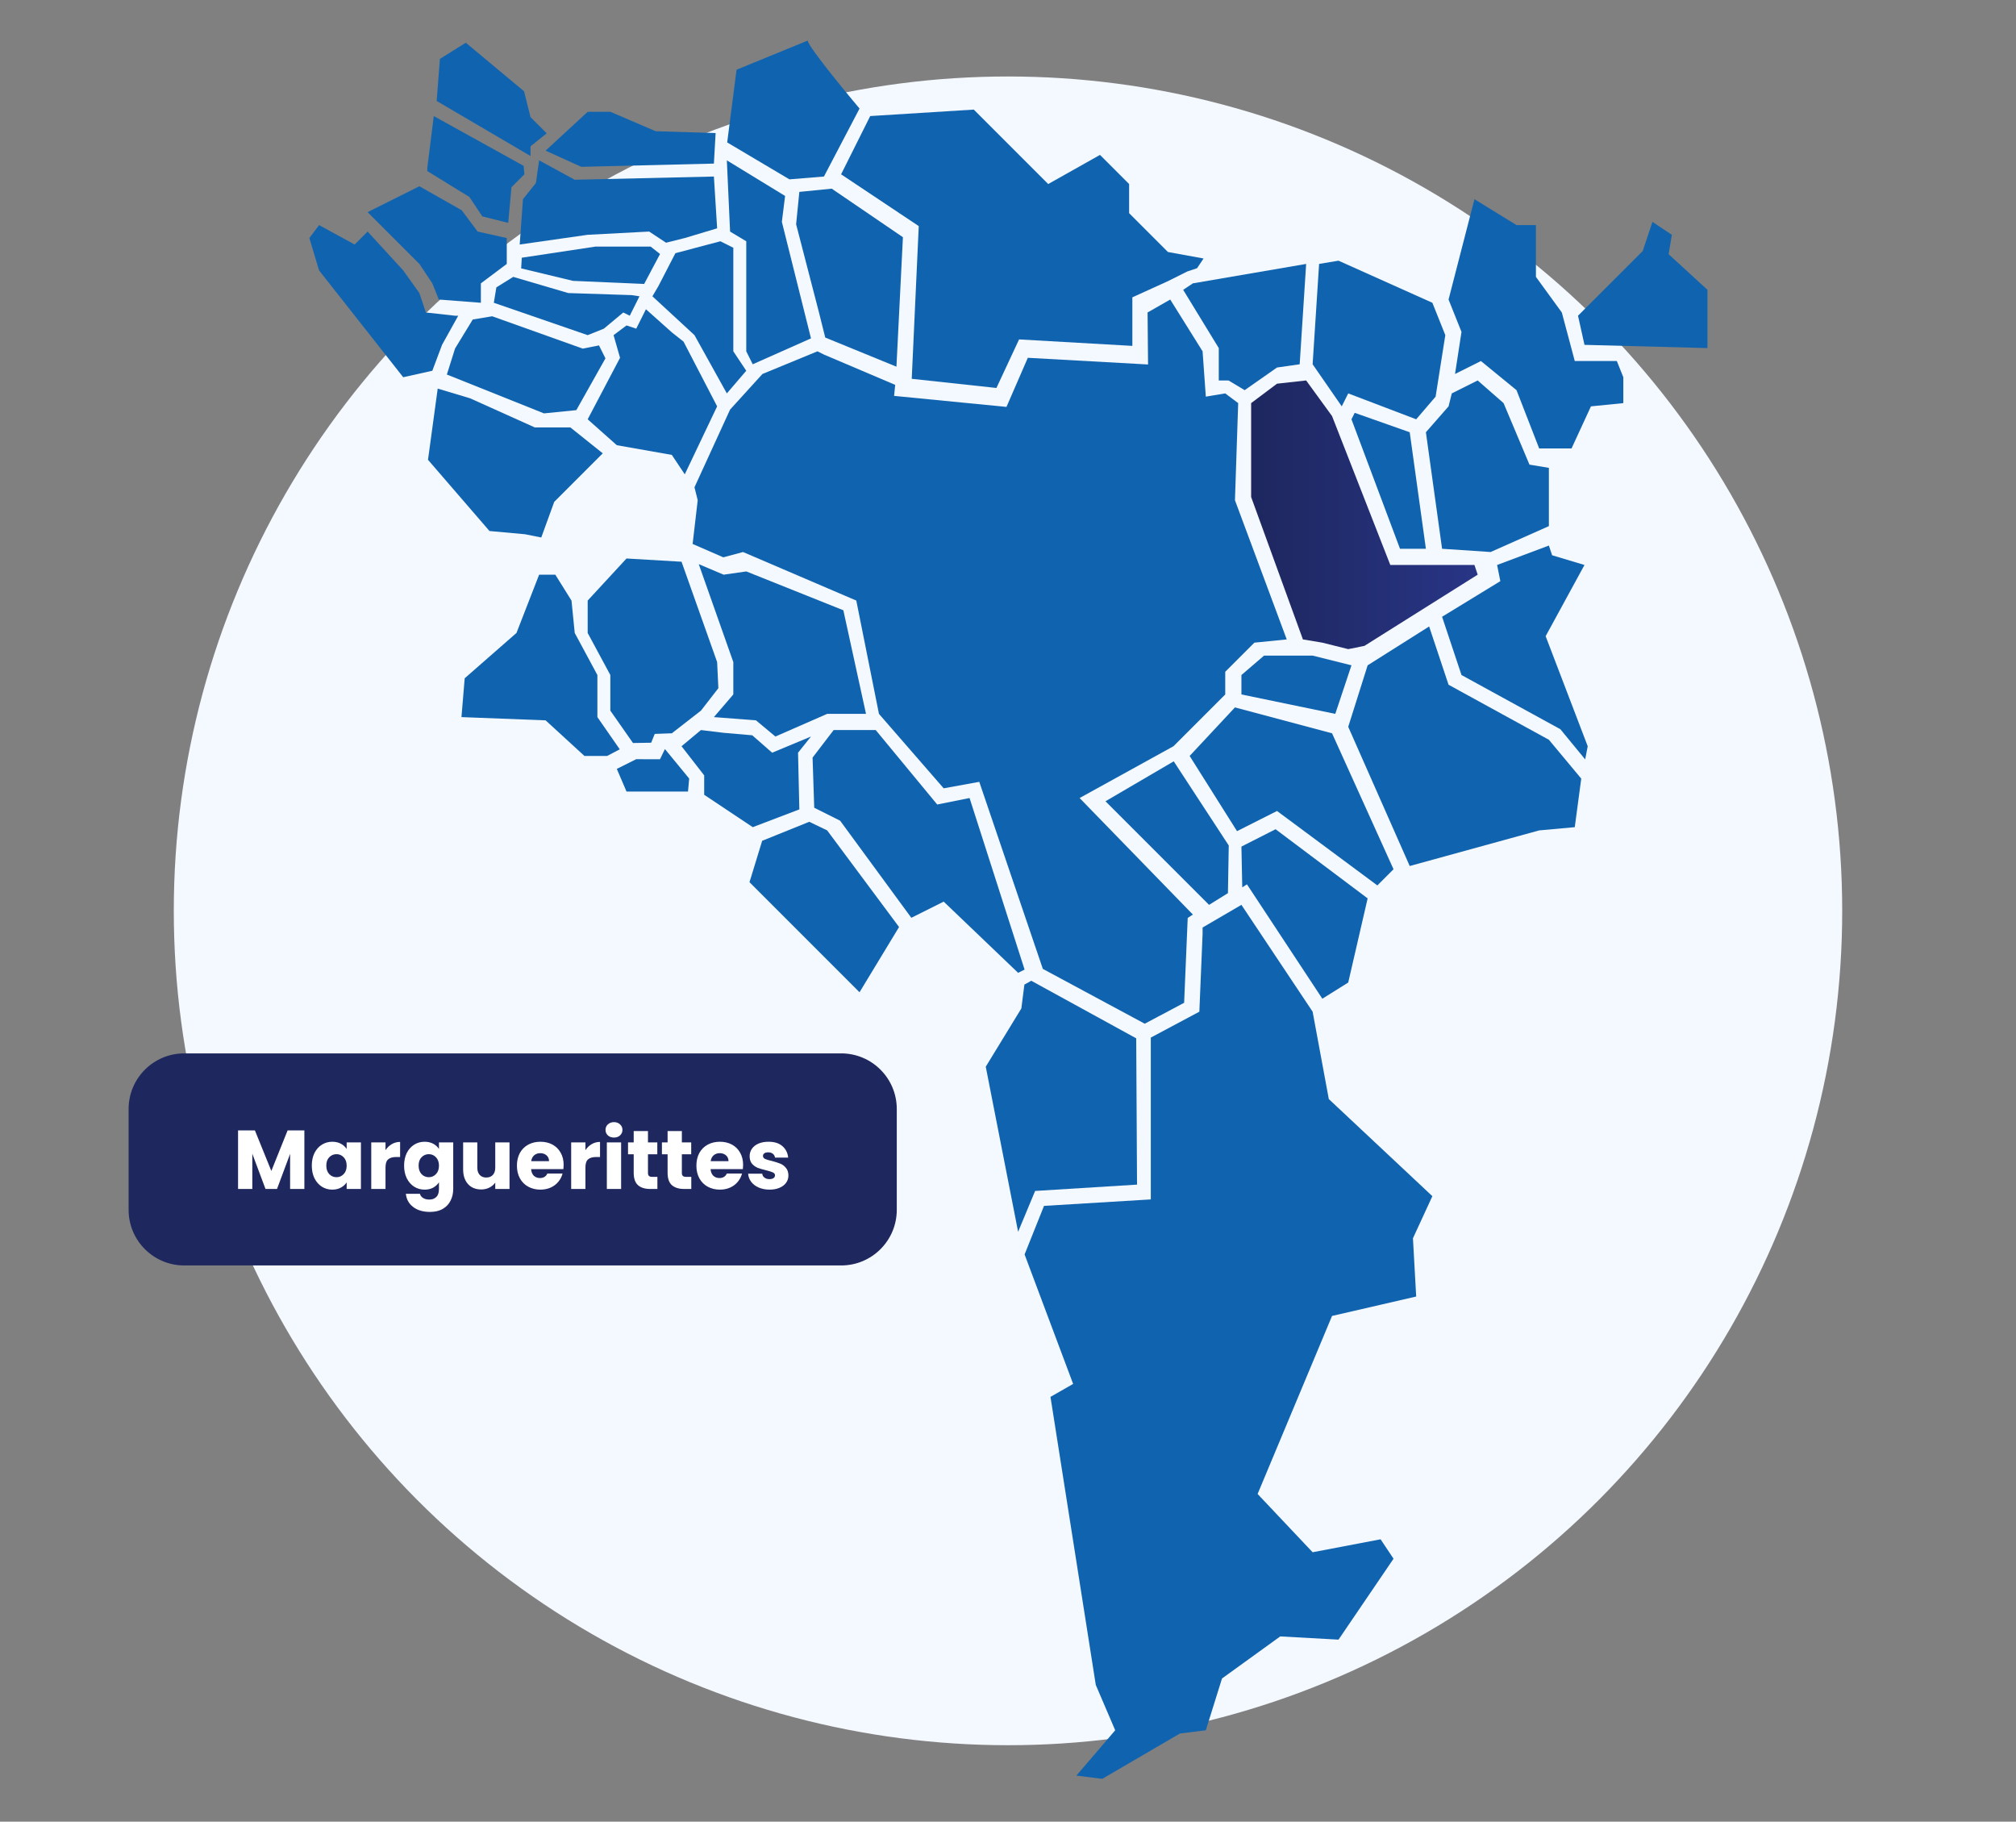
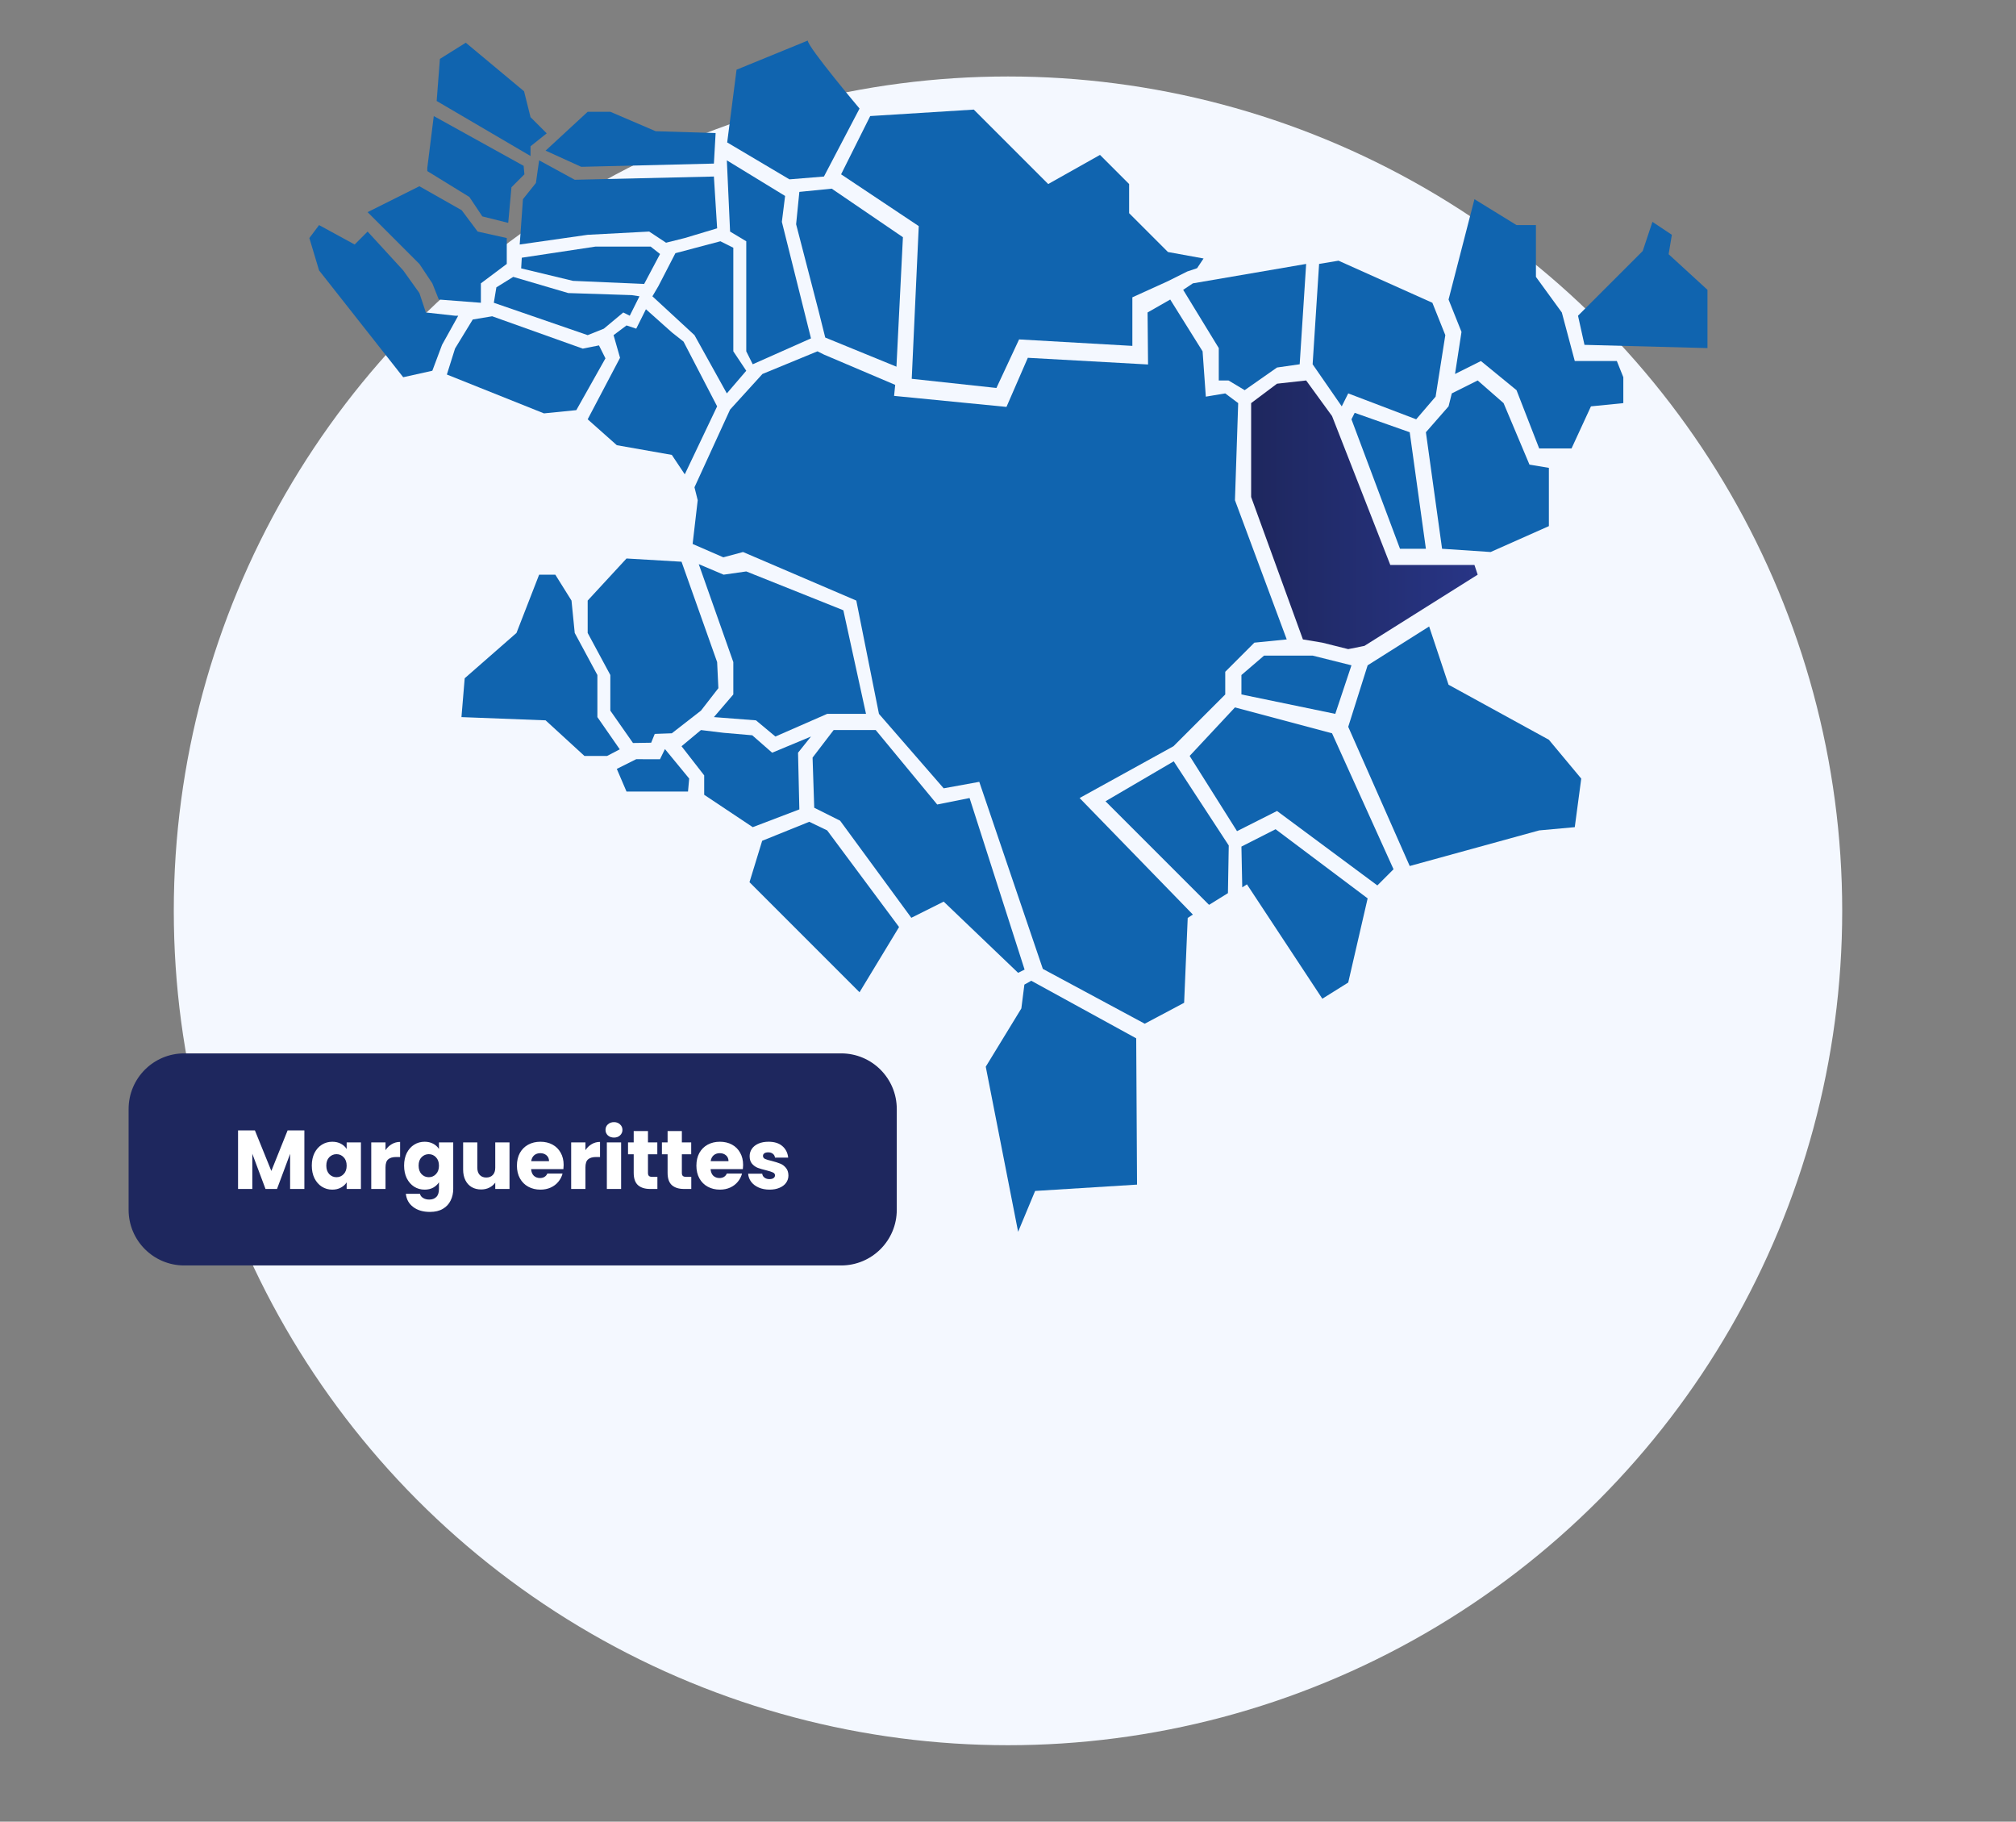
<svg xmlns="http://www.w3.org/2000/svg" width="580" height="524" viewBox="0 0 580 524" fill="none">
  <rect x="0" y="0" width="580" height="524" fill="#808080" stroke="none" />
  <circle cx="290" cy="262" r="240" fill="url(#paint0_linear_2002_1007)" />
  <path d="M262.185 263.999L271.496 259.344L292.911 279.828L294.773 278.897L278.944 229.549L269.633 231.411L251.943 209.996H239.838L233.776 217.92L234.252 232.342L241.7 236.066L262.185 263.999Z" fill="#1064AF" />
  <path d="M237.976 238.86L258.658 266.654L247.287 285.414L215.629 253.757L219.275 241.851L232.825 236.383L237.976 238.86Z" fill="#1064AF" />
  <path d="M216.561 237.929L229.972 232.818L229.596 216.513L233.32 211.858L222.147 216.513L216.422 211.501L208.181 210.788L201.663 209.996L196.076 214.651L202.594 223.031V228.618L216.561 237.929Z" fill="#1064AF" />
  <path d="M177.454 221.169L180.248 227.687H197.939L198.276 223.943L191.302 215.463L189.875 218.395L183.041 218.376L177.454 221.169Z" fill="#1064AF" />
  <path d="M174.661 217.444L178.306 215.542L171.868 206.271V194.167L165.35 182.063L164.419 172.752L159.764 165.303H155.108L148.59 182.063L133.693 195.098L132.762 206.271L156.97 207.202L168.143 217.444H174.661Z" fill="#1064AF" />
  <path d="M175.592 204.409L182.11 213.72L187.34 213.641L188.37 211.105L193.283 210.927L201.663 204.409L206.675 197.951L206.318 190.443L196.076 161.578L180.248 160.647L169.074 172.752V182.063L175.592 194.167V204.409Z" fill="#1064AF" />
  <path d="M201.029 162.272L210.974 190.443V199.754L205.388 206.271L217.492 207.202L223.079 211.858L237.976 205.34H249.149L242.632 175.545L214.699 164.372L208.181 165.303L201.029 162.272Z" fill="#1064AF" />
  <path d="M199.8 140.163L200.731 143.887L199.266 156.467L208.101 160.31L213.767 158.785L246.355 172.751L252.873 205.34L271.495 226.755L281.737 224.893L300.022 278.698L329.342 294.467L340.673 288.445L341.703 264.039L343.189 263.068L310.601 229.548L337.603 214.651L352.5 199.753V193.236L360.88 184.856L370.191 183.925L355.294 143.887L356.225 115.954L352.5 113.161L346.914 114.092L345.983 101.057L336.672 86.159L330.154 89.884L330.293 104.841L295.703 102.919L289.562 117.044L257.231 113.874L257.548 110.705L237.044 101.988L235.182 101.057L219.353 107.574L210.042 117.817L199.8 140.163Z" fill="#1064AF" />
-   <path d="M155.723 154.605L159.447 144.363L173.414 130.397L164.103 122.948H153.861L135.239 114.568L125.928 111.775L123.134 132.259L140.825 152.743L151.067 153.674L155.723 154.605Z" fill="#1064AF" />
  <path d="M169.074 120.61L177.454 128.059L193.283 130.852L197.007 136.439L206.318 116.886L196.651 98.264L193.343 95.648L185.834 88.953L183.041 94.54L180.248 93.609L176.523 96.402L178.385 102.919L169.074 120.61Z" fill="#1064AF" />
  <path d="M165.806 117.975L174.186 103.078L172.323 99.353L167.668 100.284L141.597 90.973L136.011 91.904L130.919 100.245L128.562 107.733L137.873 111.458L156.495 118.906L165.806 117.975Z" fill="#1064AF" />
  <path d="M142.073 87.091L142.805 82.653L147.659 79.642L163.488 84.297L181.753 84.891L183.972 85.229L181.179 90.815L179.316 89.884L173.73 94.54L169.074 96.402L142.073 87.091Z" fill="#1064AF" />
  <path d="M131.831 90.815L127.175 99.195L124.382 106.644L116.002 108.506L91.793 77.78L89 68.469L91.793 64.744L102.035 70.331L105.76 66.607L116.002 77.78L120.657 84.297L122.52 89.884L130.899 90.815H131.831Z" fill="#1064AF" />
  <path d="M105.76 61.02L120.657 75.918L124.382 81.504L126.244 86.16L138.348 87.091V81.504L145.797 75.918V68.469L137.417 66.607L132.821 60.465L120.657 53.571L105.76 61.02Z" fill="#1064AF" />
  <path d="M122.936 49.213L135.04 56.662L138.765 62.248L146.214 64.111L147.145 53.869L150.869 50.144L150.651 47.708L124.798 33.384L122.936 48.282V49.213Z" fill="#1064AF" />
  <path d="M150.116 74.13L149.938 77.2L164.836 80.786L185.32 81.682L189.896 73.062L187.182 70.925H171.353L150.116 74.13Z" fill="#1064AF" />
  <path d="M149.521 70.331L169.075 67.538L186.765 66.607L191.619 69.816L197.008 68.469L206.319 65.675L205.387 50.778L165.35 51.709L155.108 46.122L154.177 52.64L150.453 57.296L149.521 70.331Z" fill="#1064AF" />
  <path d="M194.313 72.827L189.4 82.337L187.697 85.229L199.801 96.402L209.112 113.162L214.698 106.644L210.974 101.057V71.262L207.25 69.4L194.313 72.827Z" fill="#1064AF" />
  <path d="M156.97 43.329L167.212 47.985L205.387 47.054L205.883 38.277L188.628 37.743L175.592 32.156H169.074L156.97 43.329Z" fill="#1064AF" />
  <path d="M152.631 44.875V42.082L157.287 38.357L152.631 33.702L150.769 26.253L134.009 12.287L126.56 16.942L125.629 29.046L152.631 44.875Z" fill="#1064AF" />
  <path d="M340.397 83.366L350.639 100.126V109.437H353.432L358.088 112.23L367.399 105.712L373.916 104.781L375.778 75.917L343.19 81.504L340.397 83.366Z" fill="#1064AF" />
  <path d="M379.503 75.917L377.641 104.781L386.021 116.886L386.952 115.023L387.883 113.161L407.436 120.61L413.022 114.092L415.816 96.401L412.091 87.09L385.089 74.986L379.503 75.917Z" fill="#1064AF" />
  <path d="M424.196 57.295L416.747 86.159L420.471 95.47L418.609 107.575L426.058 103.85L436.3 112.23L442.818 128.99H452.129L457.715 116.886L467.026 115.954V108.506L465.164 103.85H453.06L449.335 89.884L441.886 79.642V64.744H436.3L424.196 57.295Z" fill="#1064AF" />
  <path d="M453.991 90.815L455.853 99.195L491.235 100.126V83.366L480.061 73.124L480.993 67.537L475.406 63.813L472.613 72.193L453.991 90.815Z" fill="#1064AF" />
  <path d="M359.95 115.954L367.398 110.368L375.778 109.437L383.227 119.679L399.987 162.509H424.196L425.127 165.303L392.538 185.787L387.883 186.718L380.434 184.856L374.847 183.925L359.95 142.956V115.954Z" fill="url(#paint1_linear_2002_1007)" />
  <path d="M388.814 120.61L402.78 157.854H410.229L405.573 124.334L389.745 118.748L388.814 120.61Z" fill="#1064AF" />
  <path d="M410.229 124.334L416.747 116.886L417.678 113.161L425.127 109.437L432.575 115.954L440.024 133.645L445.611 134.576V151.336L428.851 158.785L414.884 157.854L410.229 124.334Z" fill="#1064AF" />
  <path d="M211.906 20.051L209.211 40.971L227.12 51.59L237.046 50.778L247.288 31.224C247.288 31.224 232.39 13.534 232.39 11.671L211.906 20.051Z" fill="#1064AF" />
  <path d="M209.112 46.122L210.043 66.606L214.699 69.4V101.057L216.561 104.781L233.321 97.332L224.941 63.813L225.872 56.364L209.112 46.122Z" fill="#1064AF" />
  <path d="M229.973 55.196L229.042 64.507L235.559 89.646L237.422 97.095L257.906 105.475L259.768 68.231L239.284 54.265L229.973 55.196Z" fill="#1064AF" />
  <path d="M241.978 50.144L250.358 33.384L280.153 31.522L301.568 52.937L316.466 44.557L324.846 52.937V61.317L336.019 72.49L346.261 74.352L344.399 77.146L341.606 78.077L336.019 80.87L325.777 85.525V99.492L293.188 97.63L286.671 111.596L262.304 108.961L264.324 65.041L241.978 50.144Z" fill="#1064AF" />
  <path d="M357.156 243.515L357.394 255.243L358.741 254.372L380.434 287.277L387.883 282.621L393.469 258.413L366.982 238.523L357.156 243.515Z" fill="#1064AF" />
-   <path d="M414.885 177.408L431.644 167.166L430.713 162.51L445.611 156.924L446.542 159.717L455.853 162.51L444.68 182.995L456.784 214.652L456.051 218.436L448.919 209.759L420.471 194.168L414.885 177.408Z" fill="#1064AF" />
  <path d="M393.469 191.374L411.16 180.201L416.747 196.961L445.611 212.79L454.922 223.963L453.059 237.929L442.817 238.861L405.573 249.103L387.883 209.065L393.469 191.374Z" fill="#1064AF" />
  <path d="M388.814 191.374L384.158 205.341L357.156 199.754V194.168L363.674 188.581H377.641L388.814 191.374Z" fill="#1064AF" />
  <path d="M342.259 217.445L355.294 203.479L383.227 210.928L400.918 250.034L396.263 254.689L367.398 233.274L355.888 239.078L342.259 217.445Z" fill="#1064AF" />
  <path d="M318.05 230.481L337.683 218.991L353.511 243.2L353.274 256.908L347.845 260.276L318.05 230.481Z" fill="#1064AF" />
  <path d="M292.911 354.317L297.804 342.569L327.124 340.747L326.885 298.669L296.695 282.108L294.713 283.216L293.842 290.071L283.6 306.831L292.911 354.317Z" fill="#1064AF" />
-   <path d="M345.983 266.793L357.156 260.275L377.64 291.001L382.296 316.141L412.091 344.074L406.504 356.178L407.435 372.938L383.227 378.524L361.812 429.735L377.64 446.495L397.193 442.77L400.918 448.357L385.089 471.634L368.329 470.703L351.569 482.807L346.914 497.705L339.465 498.636L317.119 511.672L309.67 510.74L320.843 497.705L315.257 484.67L302.221 401.802L308.739 398.078L294.772 360.834L300.359 346.867L331.085 345.005V298.45L345.052 291.001L345.983 268.655V266.793Z" fill="#1064AF" />
  <path d="M37 319C37 310.163 44.163 303 53 303H242C250.837 303 258 310.163 258 319V348C258 356.837 250.837 364 242 364H53C44.163 364 37 356.837 37 348V319Z" fill="#1E275E" />
  <path d="M87.568 325.152V342H83.464V331.896L79.696 342H76.384L72.592 331.872V342H68.488V325.152H73.336L78.064 336.816L82.744 325.152H87.568ZM89.703 335.28C89.703 333.904 89.959 332.696 90.471 331.656C90.999 330.616 91.711 329.816 92.607 329.256C93.503 328.696 94.503 328.416 95.607 328.416C96.551 328.416 97.375 328.608 98.079 328.992C98.799 329.376 99.351 329.88 99.735 330.504V328.608H103.839V342H99.735V340.104C99.335 340.728 98.775 341.232 98.055 341.616C97.351 342 96.527 342.192 95.583 342.192C94.495 342.192 93.503 341.912 92.607 341.352C91.711 340.776 90.999 339.968 90.471 338.928C89.959 337.872 89.703 336.656 89.703 335.28ZM99.735 335.304C99.735 334.28 99.447 333.472 98.871 332.88C98.311 332.288 97.623 331.992 96.807 331.992C95.991 331.992 95.295 332.288 94.719 332.88C94.159 333.456 93.879 334.256 93.879 335.28C93.879 336.304 94.159 337.12 94.719 337.728C95.295 338.32 95.991 338.616 96.807 338.616C97.623 338.616 98.311 338.32 98.871 337.728C99.447 337.136 99.735 336.328 99.735 335.304ZM110.912 330.84C111.392 330.104 111.992 329.528 112.712 329.112C113.432 328.68 114.232 328.464 115.112 328.464V332.808H113.984C112.96 332.808 112.192 333.032 111.68 333.48C111.168 333.912 110.912 334.68 110.912 335.784V342H106.808V328.608H110.912V330.84ZM122.162 328.416C123.106 328.416 123.93 328.608 124.634 328.992C125.354 329.376 125.906 329.88 126.29 330.504V328.608H130.394V341.976C130.394 343.208 130.146 344.32 129.65 345.312C129.17 346.32 128.426 347.12 127.418 347.712C126.426 348.304 125.186 348.6 123.698 348.6C121.714 348.6 120.106 348.128 118.874 347.184C117.642 346.256 116.938 344.992 116.762 343.392H120.818C120.946 343.904 121.25 344.304 121.73 344.592C122.21 344.896 122.802 345.048 123.506 345.048C124.354 345.048 125.026 344.8 125.522 344.304C126.034 343.824 126.29 343.048 126.29 341.976V340.08C125.89 340.704 125.338 341.216 124.634 341.616C123.93 342 123.106 342.192 122.162 342.192C121.058 342.192 120.058 341.912 119.162 341.352C118.266 340.776 117.554 339.968 117.026 338.928C116.514 337.872 116.258 336.656 116.258 335.28C116.258 333.904 116.514 332.696 117.026 331.656C117.554 330.616 118.266 329.816 119.162 329.256C120.058 328.696 121.058 328.416 122.162 328.416ZM126.29 335.304C126.29 334.28 126.002 333.472 125.426 332.88C124.866 332.288 124.178 331.992 123.362 331.992C122.546 331.992 121.85 332.288 121.274 332.88C120.714 333.456 120.434 334.256 120.434 335.28C120.434 336.304 120.714 337.12 121.274 337.728C121.85 338.32 122.546 338.616 123.362 338.616C124.178 338.616 124.866 338.32 125.426 337.728C126.002 337.136 126.29 336.328 126.29 335.304ZM146.587 328.608V342H142.483V340.176C142.067 340.768 141.499 341.248 140.779 341.616C140.075 341.968 139.291 342.144 138.427 342.144C137.403 342.144 136.499 341.92 135.715 341.472C134.931 341.008 134.323 340.344 133.891 339.48C133.459 338.616 133.243 337.6 133.243 336.432V328.608H137.323V335.88C137.323 336.776 137.555 337.472 138.019 337.968C138.483 338.464 139.107 338.712 139.891 338.712C140.691 338.712 141.323 338.464 141.787 337.968C142.251 337.472 142.483 336.776 142.483 335.88V328.608H146.587ZM162.159 335.088C162.159 335.472 162.135 335.872 162.087 336.288H152.799C152.863 337.12 153.127 337.76 153.591 338.208C154.071 338.64 154.655 338.856 155.343 338.856C156.367 338.856 157.079 338.424 157.479 337.56H161.847C161.623 338.44 161.215 339.232 160.623 339.936C160.047 340.64 159.319 341.192 158.439 341.592C157.559 341.992 156.575 342.192 155.487 342.192C154.175 342.192 153.007 341.912 151.983 341.352C150.959 340.792 150.159 339.992 149.583 338.952C149.007 337.912 148.719 336.696 148.719 335.304C148.719 333.912 148.999 332.696 149.559 331.656C150.135 330.616 150.935 329.816 151.959 329.256C152.983 328.696 154.159 328.416 155.487 328.416C156.783 328.416 157.935 328.688 158.943 329.232C159.951 329.776 160.735 330.552 161.295 331.56C161.871 332.568 162.159 333.744 162.159 335.088ZM157.959 334.008C157.959 333.304 157.719 332.744 157.239 332.328C156.759 331.912 156.159 331.704 155.439 331.704C154.751 331.704 154.167 331.904 153.687 332.304C153.223 332.704 152.935 333.272 152.823 334.008H157.959ZM168.428 330.84C168.908 330.104 169.508 329.528 170.228 329.112C170.948 328.68 171.748 328.464 172.628 328.464V332.808H171.5C170.476 332.808 169.708 333.032 169.196 333.48C168.684 333.912 168.428 334.68 168.428 335.784V342H164.324V328.608H168.428V330.84ZM176.654 327.216C175.934 327.216 175.342 327.008 174.878 326.592C174.43 326.16 174.206 325.632 174.206 325.008C174.206 324.368 174.43 323.84 174.878 323.424C175.342 322.992 175.934 322.776 176.654 322.776C177.358 322.776 177.934 322.992 178.382 323.424C178.846 323.84 179.078 324.368 179.078 325.008C179.078 325.632 178.846 326.16 178.382 326.592C177.934 327.008 177.358 327.216 176.654 327.216ZM178.694 328.608V342H174.59V328.608H178.694ZM189.132 338.52V342H187.044C185.556 342 184.396 341.64 183.564 340.92C182.732 340.184 182.316 338.992 182.316 337.344V332.016H180.684V328.608H182.316V325.344H186.42V328.608H189.108V332.016H186.42V337.392C186.42 337.792 186.516 338.08 186.708 338.256C186.9 338.432 187.22 338.52 187.668 338.52H189.132ZM198.882 338.52V342H196.794C195.306 342 194.146 341.64 193.314 340.92C192.482 340.184 192.066 338.992 192.066 337.344V332.016H190.434V328.608H192.066V325.344H196.17V328.608H198.858V332.016H196.17V337.392C196.17 337.792 196.266 338.08 196.458 338.256C196.65 338.432 196.97 338.52 197.418 338.52H198.882ZM213.792 335.088C213.792 335.472 213.768 335.872 213.72 336.288H204.432C204.496 337.12 204.76 337.76 205.224 338.208C205.704 338.64 206.288 338.856 206.976 338.856C208 338.856 208.712 338.424 209.112 337.56H213.48C213.256 338.44 212.848 339.232 212.256 339.936C211.68 340.64 210.952 341.192 210.072 341.592C209.192 341.992 208.208 342.192 207.12 342.192C205.808 342.192 204.64 341.912 203.616 341.352C202.592 340.792 201.792 339.992 201.216 338.952C200.64 337.912 200.352 336.696 200.352 335.304C200.352 333.912 200.632 332.696 201.192 331.656C201.768 330.616 202.568 329.816 203.592 329.256C204.616 328.696 205.792 328.416 207.12 328.416C208.416 328.416 209.568 328.688 210.576 329.232C211.584 329.776 212.368 330.552 212.928 331.56C213.504 332.568 213.792 333.744 213.792 335.088ZM209.592 334.008C209.592 333.304 209.352 332.744 208.872 332.328C208.392 331.912 207.792 331.704 207.072 331.704C206.384 331.704 205.8 331.904 205.32 332.304C204.856 332.704 204.568 333.272 204.456 334.008H209.592ZM221.405 342.192C220.237 342.192 219.197 341.992 218.285 341.592C217.373 341.192 216.653 340.648 216.125 339.96C215.597 339.256 215.301 338.472 215.237 337.608H219.293C219.341 338.072 219.557 338.448 219.941 338.736C220.325 339.024 220.797 339.168 221.357 339.168C221.869 339.168 222.261 339.072 222.533 338.88C222.821 338.672 222.965 338.408 222.965 338.088C222.965 337.704 222.765 337.424 222.365 337.248C221.965 337.056 221.317 336.848 220.421 336.624C219.461 336.4 218.661 336.168 218.021 335.928C217.381 335.672 216.829 335.28 216.365 334.752C215.901 334.208 215.669 333.48 215.669 332.568C215.669 331.8 215.877 331.104 216.293 330.48C216.725 329.84 217.349 329.336 218.165 328.968C218.997 328.6 219.981 328.416 221.117 328.416C222.797 328.416 224.117 328.832 225.077 329.664C226.053 330.496 226.613 331.6 226.757 332.976H222.965C222.901 332.512 222.693 332.144 222.341 331.872C222.005 331.6 221.557 331.464 220.997 331.464C220.517 331.464 220.149 331.56 219.893 331.752C219.637 331.928 219.509 332.176 219.509 332.496C219.509 332.88 219.709 333.168 220.109 333.36C220.525 333.552 221.165 333.744 222.029 333.936C223.021 334.192 223.829 334.448 224.453 334.704C225.077 334.944 225.621 335.344 226.085 335.904C226.565 336.448 226.813 337.184 226.829 338.112C226.829 338.896 226.605 339.6 226.157 340.224C225.725 340.832 225.093 341.312 224.261 341.664C223.445 342.016 222.493 342.192 221.405 342.192Z" fill="white" />
  <defs>
    <linearGradient id="paint0_linear_2002_1007" x1="530" y1="262" x2="50" y2="262" gradientUnits="userSpaceOnUse">
      <stop stop-color="#F4F8FF" />
      <stop offset="1" stop-color="#F4F8FF" />
    </linearGradient>
    <linearGradient id="paint1_linear_2002_1007" x1="359.95" y1="148.077" x2="425.127" y2="148.077" gradientUnits="userSpaceOnUse">
      <stop stop-color="#1E275E" />
      <stop offset="1" stop-color="#283586" />
    </linearGradient>
  </defs>
</svg>